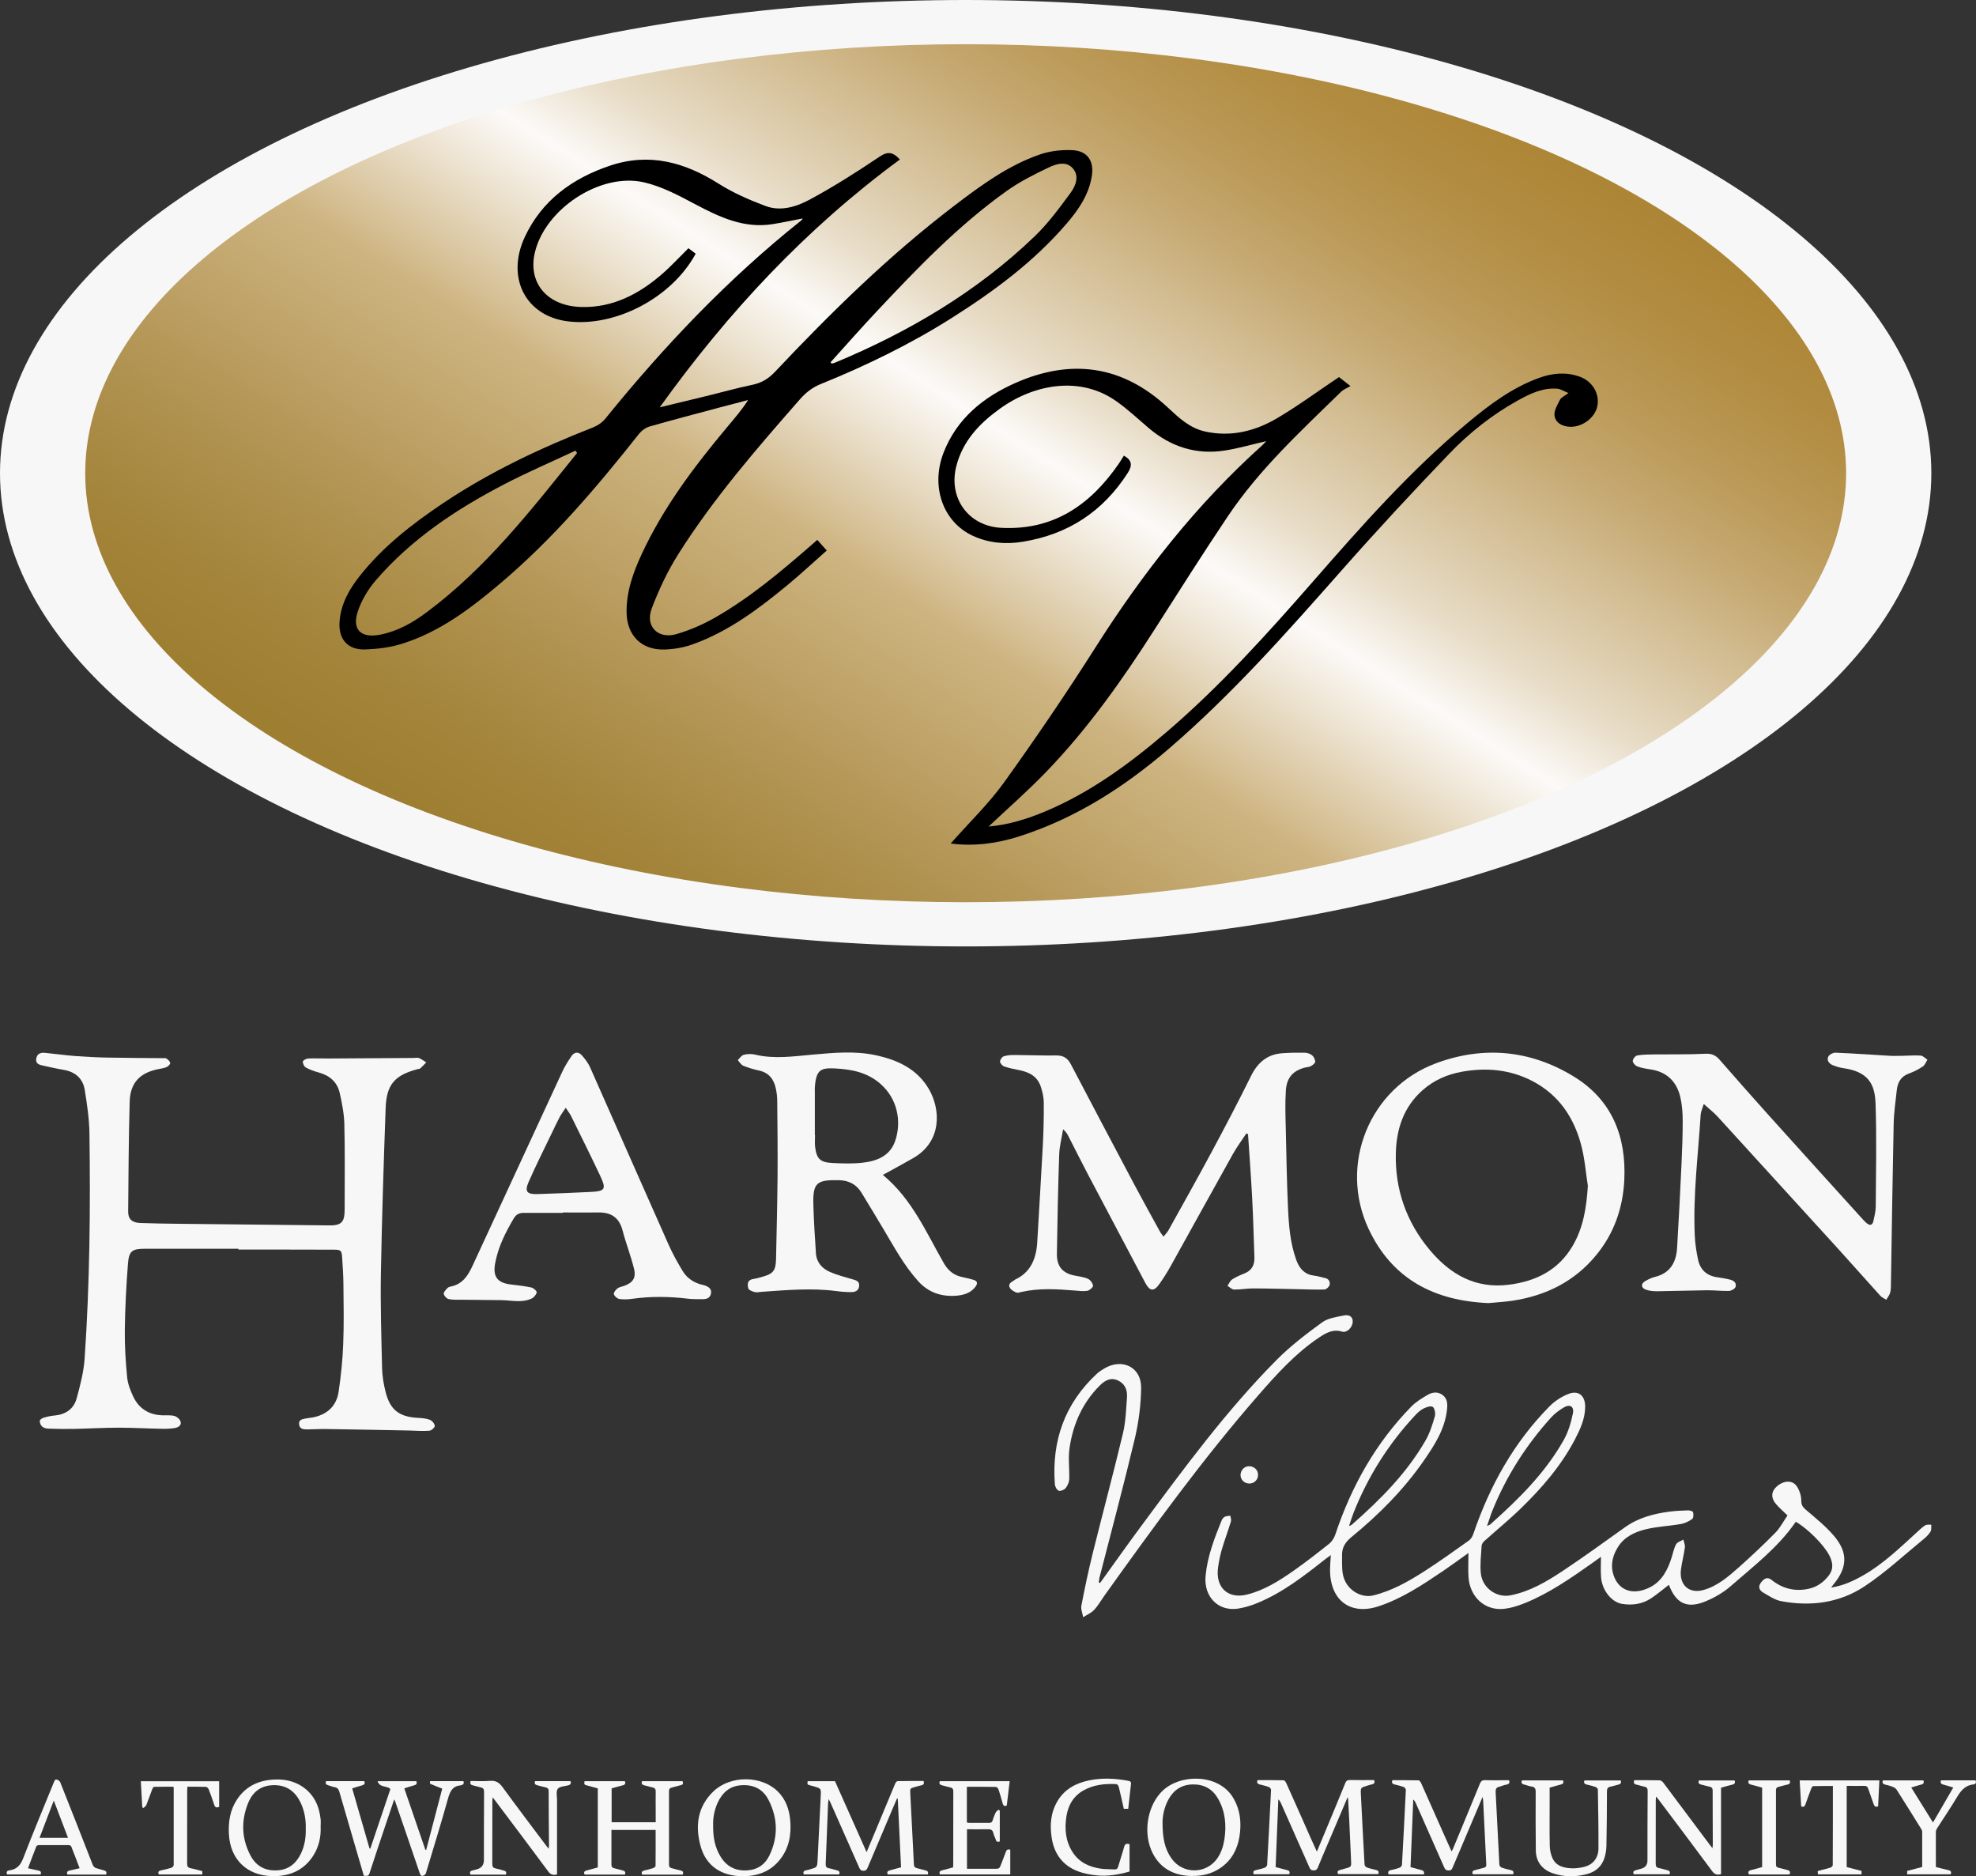
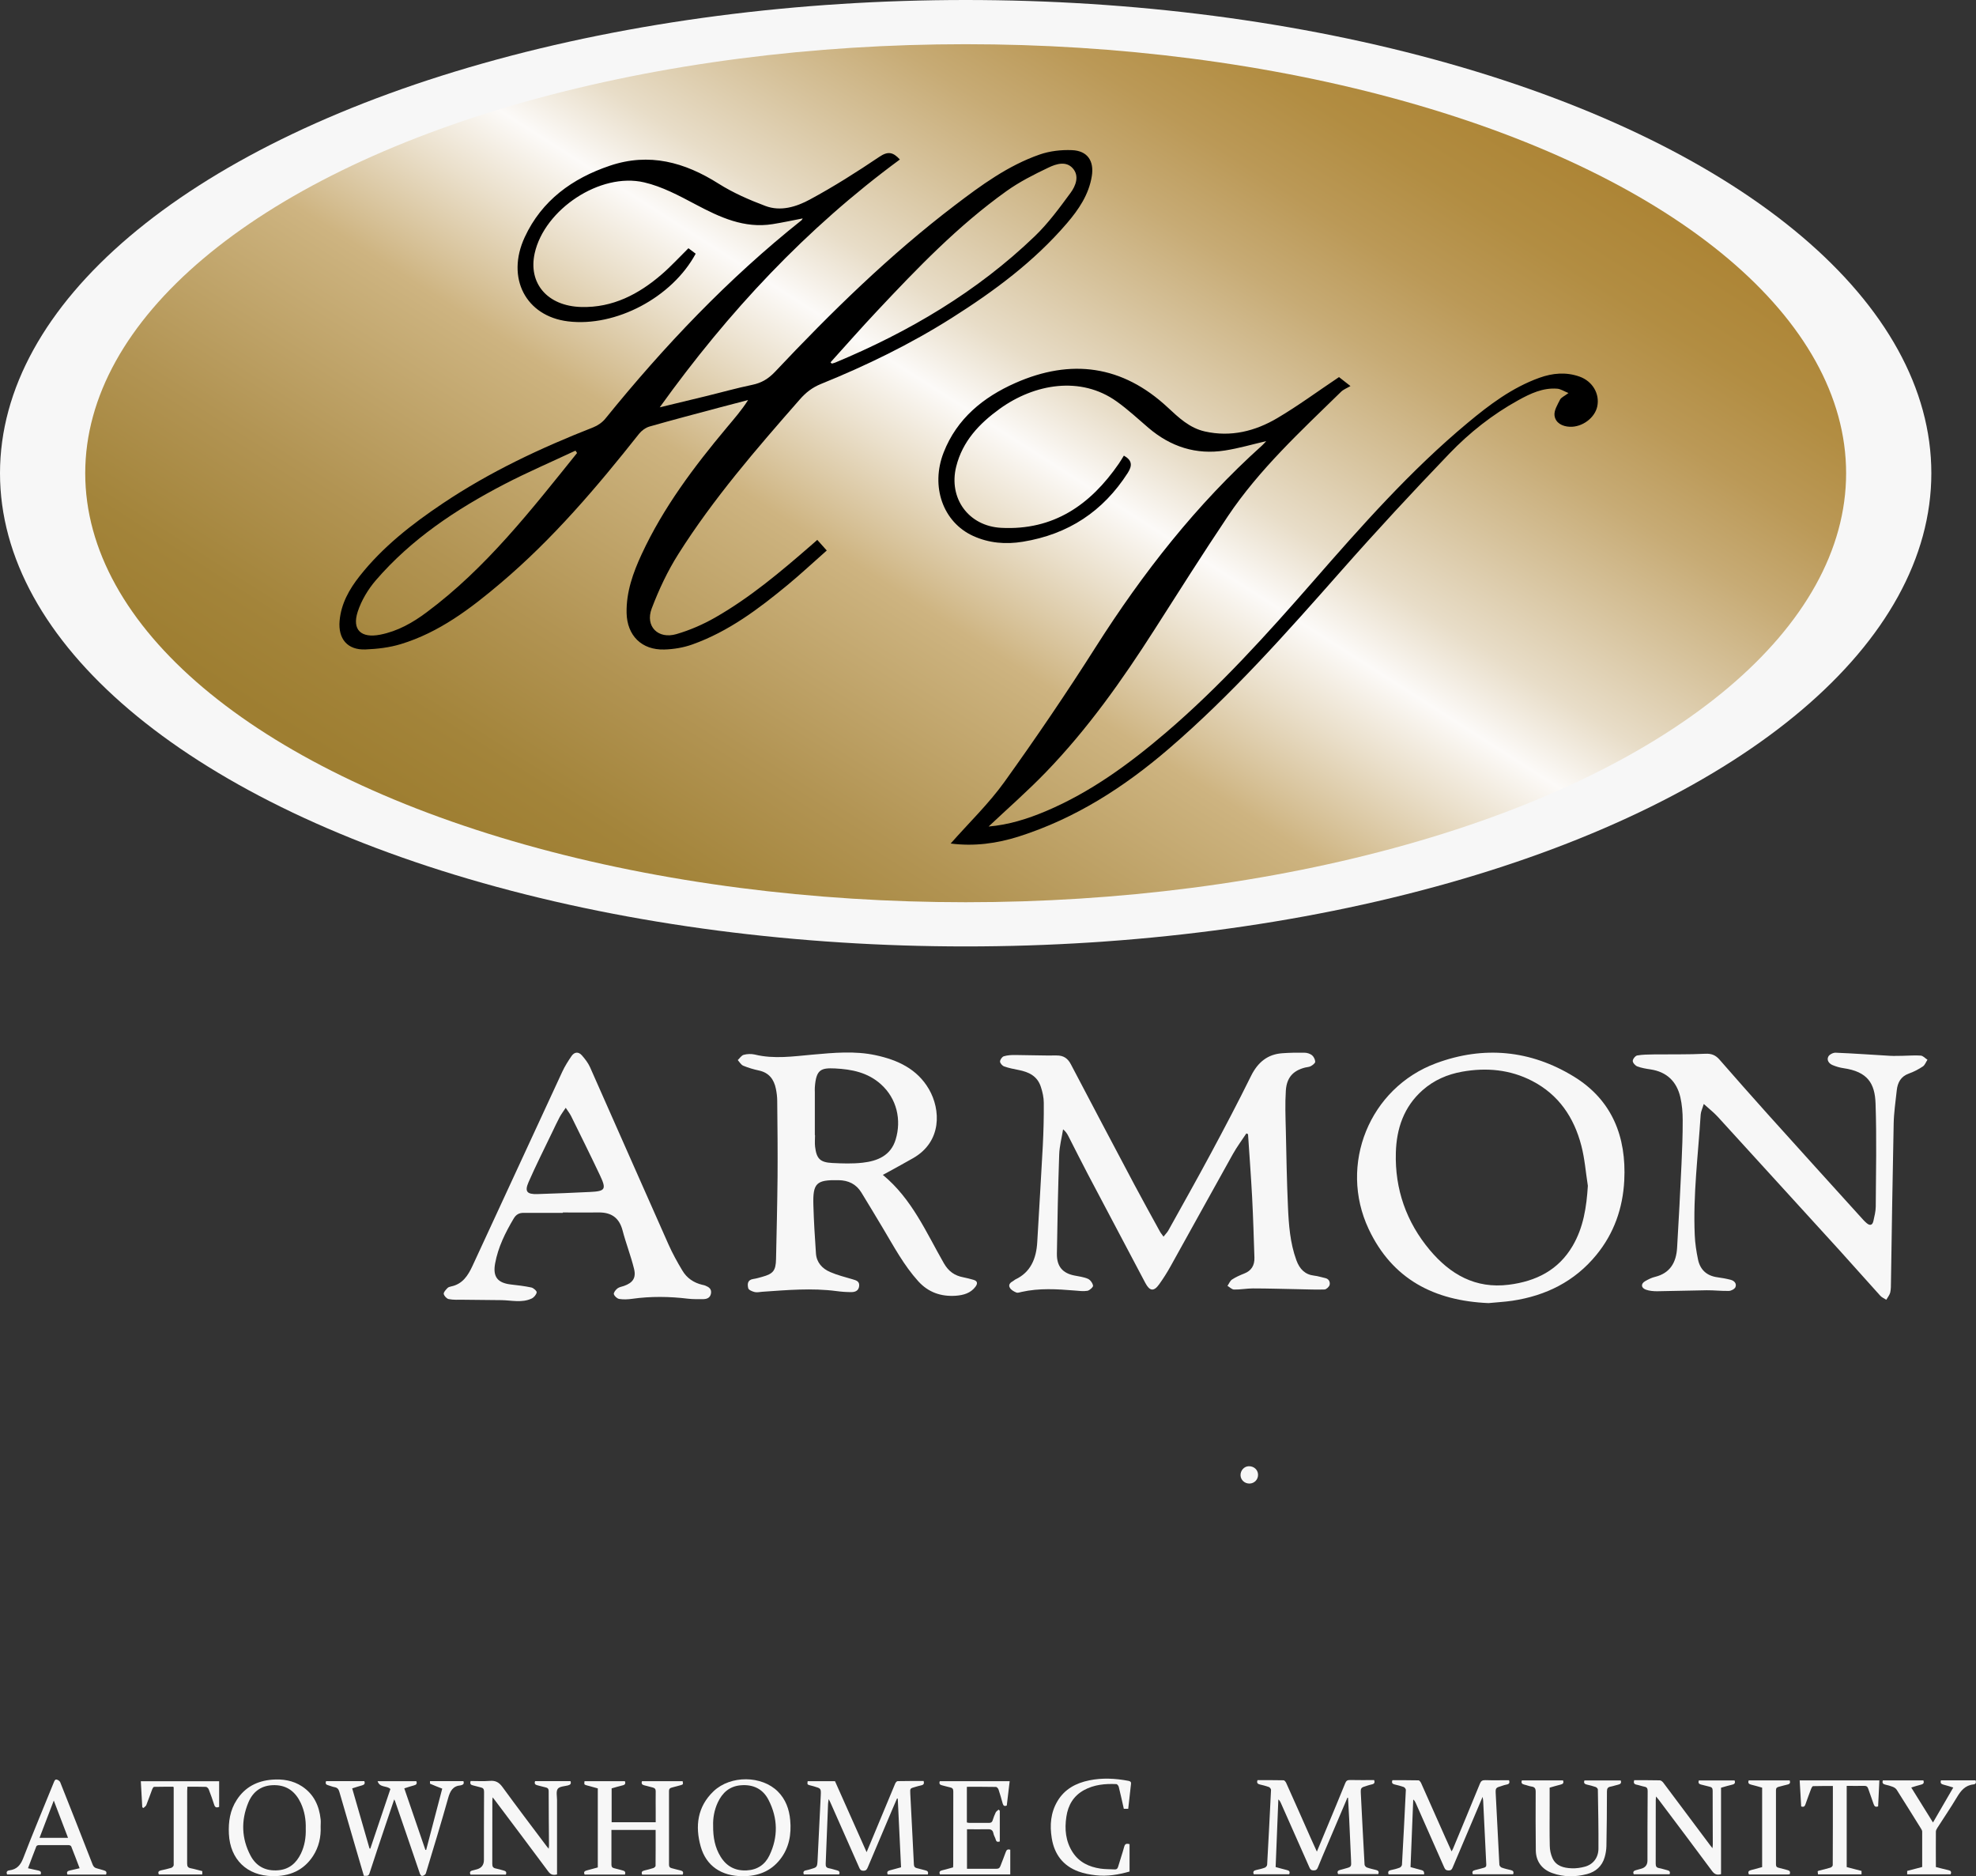
<svg xmlns="http://www.w3.org/2000/svg" id="logos" viewBox="0 0 300 284.79">
  <rect x="0" y="0" width="300" height="284.79" fill="#333333" stroke="none" />
  <defs>
    <style>.cls-1{fill:url(#linear-gradient);}.cls-1,.cls-2,.cls-3,.cls-4{stroke-width:0px;}.cls-2{fill:#f7f7f7;}.cls-3{fill:#000;}.cls-4{fill:#f7f7f7;}</style>
    <linearGradient id="linear-gradient" x1="99.04" y1="146.26" x2="203.11" y2="-16.58" gradientUnits="userSpaceOnUse">
      <stop offset="0" stop-color="#9e7e31" />
      <stop offset=".07" stop-color="#a3843a" />
      <stop offset=".18" stop-color="#b29453" />
      <stop offset=".33" stop-color="#cab07b" />
      <stop offset=".35" stop-color="#ceb481" />
      <stop offset=".44" stop-color="#eadfca" />
      <stop offset=".5" stop-color="#fcfaf8" />
      <stop offset=".56" stop-color="#e8ddc8" />
      <stop offset=".64" stop-color="#d6c29b" />
      <stop offset=".71" stop-color="#c7ab75" />
      <stop offset=".78" stop-color="#bb9957" />
      <stop offset=".85" stop-color="#b28d42" />
      <stop offset=".92" stop-color="#ad8536" />
      <stop offset=".99" stop-color="#ac8332" />
    </linearGradient>
  </defs>
  <path class="cls-4" d="M258.67,167.57c-.21.7-.44,1.16-.47,1.62-.38,6.09-1.17,12.17-.9,18.29.05,1.23.24,2.46.49,3.67.32,1.58,1.32,2.51,2.96,2.73.67.09,1.34.21,2,.38.54.14.95.56.73,1.11-.12.29-.64.57-.99.58-1.12.03-2.25-.11-3.37-.1-2.51.03-5.02.12-7.53.15-.58,0-1.19-.05-1.73-.25-.74-.28-.76-.91-.06-1.3.46-.26.95-.51,1.46-.63,2.33-.57,3.23-2.23,3.36-4.41.26-4.24.47-8.48.67-12.73.1-2.21.19-4.43.18-6.64,0-1.17-.1-2.37-.36-3.51-.56-2.38-2.06-3.84-4.55-4.21-.67-.1-1.35-.21-1.98-.45-.31-.12-.69-.54-.69-.83,0-.29.39-.78.67-.83.83-.15,1.7-.14,2.55-.16,2.6-.03,5.2.03,7.79-.1.95-.05,1.57.22,2.15.88,2.43,2.78,4.87,5.55,7.34,8.3,4.82,5.36,9.66,10.7,14.5,16.04.16.17.33.34.51.49.5.43.88.32,1.02-.31.16-.72.35-1.45.36-2.18.03-5.22.15-10.45-.03-15.67-.1-3.06-1.21-4.83-4.86-5.36-.57-.08-1.15-.25-1.69-.48-.53-.23-.9-.75-.62-1.28.16-.32.74-.61,1.11-.59,2.75.11,5.49.31,8.23.47.65.04,1.3,0,1.94,0,.92-.01,1.84-.1,2.75-.03.36.03.68.41,1.02.63-.23.34-.38.8-.69,1.01-.66.44-1.38.82-2.12,1.08-1.23.44-1.72,1.36-1.85,2.55-.18,1.7-.44,3.4-.47,5.11-.17,8-.28,16-.41,24,0,.53,0,1.08-.11,1.58-.1.39-.39.73-.6,1.1-.31-.2-.68-.35-.92-.62-2.06-2.27-4.09-4.58-6.16-6.86-6.16-6.77-12.33-13.54-18.51-20.3-.59-.64-1.28-1.18-2.11-1.93Z" />
  <ellipse class="cls-2" cx="146.61" cy="71.83" rx="146.61" ry="71.83" />
  <ellipse class="cls-1" cx="146.61" cy="71.83" rx="133.67" ry="65.12" />
  <path class="cls-3" d="M121.89,33.15c-1.59.31-3.08.63-4.58.87-4.32.69-8-1.03-11.68-2.98-2.51-1.33-5.11-2.73-7.84-3.36-6.67-1.55-15.12,4.1-16.61,10.75-1.02,4.56,1.92,8.03,7.06,8.17,4.78.13,8.74-1.94,12.24-4.97,1.41-1.22,2.67-2.6,4.04-3.95.4.3.75.57,1.1.83-3.59,6.65-12.14,11.16-19.39,10.27-6.38-.78-9.45-6.57-6.56-12.79,2.58-5.56,7.22-8.92,12.93-10.84,5.96-2.01,11.34-.54,16.5,2.73,2.2,1.39,4.65,2.46,7.1,3.38,2.32.88,4.71.13,6.73-.96,3.64-1.96,7.15-4.19,10.58-6.5,1.28-.86,2.06-.74,3.11.41-14.19,10.44-26.03,23.09-36.46,37.62,2.53-.61,4.72-1.13,6.91-1.67,2.39-.58,4.75-1.25,7.16-1.75,1.41-.29,2.46-.94,3.45-1.99,8.52-9.04,17.39-17.73,27.3-25.27,3.99-3.04,8.06-6.02,12.85-7.69,1.54-.54,3.3-.74,4.94-.67,2.33.1,3.36,1.64,2.99,3.94-.45,2.81-1.99,5.07-3.78,7.16-4.98,5.81-11.06,10.31-17.48,14.37-6.29,3.98-12.97,7.23-19.86,10.02-1.33.54-2.32,1.32-3.23,2.37-6.56,7.48-13.08,15-18.41,23.43-1.64,2.59-2.97,5.42-4.06,8.29-1.02,2.7.97,4.7,3.76,3.88,2.03-.59,4.03-1.46,5.87-2.51,5.29-3.02,9.94-6.94,14.52-10.92.31-.27.62-.54.99-.87.44.49.86.96,1.44,1.61-2,1.76-3.89,3.53-5.87,5.17-4.44,3.67-9.03,7.13-14.53,9.09-1.34.48-2.83.73-4.26.77-3.43.1-5.66-2.11-5.73-5.56-.06-3.17.98-6.09,2.29-8.91,3.29-7.09,7.94-13.27,12.93-19.23,1.1-1.32,2.24-2.61,3.23-4.17-1.48.39-2.95.77-4.43,1.16-3.51.94-7.04,1.86-10.53,2.86-.6.17-1.21.62-1.6,1.11-6.41,8.1-13.08,15.95-21,22.65-4.57,3.87-9.34,7.5-15.17,9.27-1.71.52-3.56.74-5.36.81-2.73.11-4.18-1.6-3.93-4.36.23-2.59,1.46-4.77,3.03-6.76,3.52-4.46,7.94-7.9,12.62-11.04,7.14-4.79,14.88-8.43,22.87-11.56.68-.27,1.37-.75,1.83-1.32,8.93-11.02,18.65-21.26,29.78-30.11.06-.05.09-.14.21-.33ZM126.09,55l.2.19c.17-.05.35-.08.51-.15,11.2-4.67,21.52-10.74,30.3-19.18,2.05-1.97,3.76-4.31,5.45-6.61.76-1.04,1.35-2.52.34-3.68-1.02-1.18-2.54-.69-3.69-.14-2.21,1.05-4.43,2.17-6.41,3.59-7.32,5.23-13.52,11.68-19.64,18.2-2.4,2.55-4.71,5.18-7.06,7.78ZM87.61,68.76c-.08-.12-.16-.24-.24-.36-3.61,1.7-7.28,3.27-10.82,5.11-7.28,3.79-14.07,8.29-19.48,14.56-1.19,1.38-2.2,3.07-2.76,4.78-.9,2.76.52,4.05,3.4,3.49,2.67-.52,4.95-1.82,7.08-3.41,9.03-6.72,15.86-15.52,22.83-24.18Z" />
  <path class="cls-3" d="M144.34,128.03c2.79-3.16,5.76-6.02,8.13-9.31,4.81-6.7,9.46-13.54,13.88-20.5,7.16-11.26,15.3-21.66,25.26-30.6.24-.22.45-.47.63-.66-2.08.48-4.15,1.09-6.27,1.42-4.38.69-8.25-.57-11.61-3.44-1.59-1.36-3.12-2.79-4.82-4-5.46-3.91-12.48-2.7-17.77,1.12-3.08,2.23-5.63,4.89-6.6,8.77-1.19,4.79,1.86,9.02,6.82,9.29,7.96.42,13.56-3.49,17.87-9.74.27-.39.5-.8.77-1.22,1.23.69,1.32,1.48.59,2.62-3.76,5.86-9.04,9.33-15.93,10.45-2.62.43-5.14.21-7.53-.87-4.59-2.08-6.52-7.51-4.49-12.69,2.01-5.13,6.01-8.38,10.87-10.53,8.45-3.74,16.26-2.71,23.15,3.71,1.66,1.54,3.31,3.12,5.63,3.64,3.95.89,7.65-.04,11.01-2.03,3.17-1.87,6.14-4.07,9.36-6.22.28.22.79.61,1.74,1.36-.56.33-1.08.52-1.44.88-6.1,5.96-12.4,11.76-17.18,18.89-3.8,5.67-7.45,11.43-11.12,17.18-4.9,7.67-10.15,15.09-16.49,21.65-2.77,2.87-5.79,5.51-8.71,8.26,3-.25,5.89-1.15,8.69-2.33,6.81-2.88,12.69-7.19,18.26-11.95,8.13-6.95,15.27-14.87,22.29-22.9,7.39-8.46,14.83-16.88,23.49-24.09,3.31-2.76,6.75-5.35,10.88-6.84,2.03-.73,4.06-.91,6.12-.18,1.96.7,3.08,2.61,2.68,4.52-.37,1.75-2.29,3.17-4.17,3.09-1.16-.05-2.17-.59-2.32-1.7-.1-.76.45-1.64.83-2.4.17-.35.66-.54,1.29-1.02-.7-.28-1.19-.62-1.71-.66-2.18-.17-4.08.74-5.91,1.75-3.92,2.16-7.42,4.93-10.49,8.13-5.57,5.8-11.05,11.71-16.37,17.74-8.33,9.44-16.67,18.85-26.24,27.07-6.75,5.8-14.14,10.54-22.69,13.27-3.38,1.08-6.83,1.54-10.39,1.08Z" />
-   <path class="cls-4" d="M36.19,189.55c-4.7,0-9.41,0-14.11,0-2,0-2.49.29-2.65,2.24-.26,3.35-.44,6.72-.48,10.08-.03,2.38.12,4.77.35,7.15.09,1,.48,2.01.91,2.93.86,1.84,2.37,2.81,4.42,2.88.62.02,1.27-.05,1.85.1.37.1.82.48.93.83.19.61-.35.91-.86,1-.64.11-1.3.13-1.94.12-2.19-.04-4.38-.17-6.56-.17-2.3,0-4.61.14-6.91.19-1.3.02-2.6,0-3.89-.05-.3-.01-.67-.14-.88-.34-.2-.19-.34-.55-.33-.84,0-.16.33-.39.55-.46.53-.16,1.09-.3,1.64-.34,1.72-.15,2.97-.98,3.41-2.62.54-1.98,1.07-4,1.21-6.04.78-11.38.89-22.77.73-34.17-.03-2.2-.36-4.4-.71-6.58-.28-1.75-1.43-2.77-3.22-3.07-1.08-.18-2.14-.43-3.2-.66-.55-.12-1.06-.31-.95-1.03.12-.74.64-.95,1.3-.89,1.56.15,3.11.37,4.67.49,1.59.12,3.18.2,4.78.23,2.81.06,5.62.06,8.42.09.21,0,.46-.05.61.06.24.16.51.41.56.66.03.17-.26.49-.48.6-.34.17-.73.23-1.1.3-2.93.51-4.49,2.05-4.57,4.97-.16,5.58-.18,11.16-.23,16.74,0,1.1.61,1.65,1.84,1.69,1.95.07,3.9.1,5.86.12,7.48.09,14.97.16,22.45.24.27,0,.53,0,.8,0,1.34-.05,1.84-.55,1.9-1.91.02-.44.02-.89.02-1.33,0-4.05.05-8.09-.05-12.14-.04-1.57-.35-3.16-.7-4.7-.37-1.66-1.51-2.67-3.17-3.12-.68-.19-1.36-.42-1.97-.76-.26-.14-.48-.6-.46-.9,0-.17.51-.45.8-.47,1.03-.05,2.07.01,3.1,0,4.31-.02,8.63-.05,12.94-.08.27,0,.57-.08.79.01.39.16.74.44,1.11.66-.3.31-.6.63-.92.92-.1.09-.28.07-.42.11-3.46.93-4.7,2.32-4.83,5.92-.3,8.35-.57,16.7-.72,25.05-.08,4.81.07,9.63.18,14.44.03,1.2.24,2.41.53,3.57.69,2.75,2.06,3.79,4.9,3.95.61.03,1.26.08,1.82.29.34.13.72.58.75.92.02.23-.5.72-.81.74-.99.08-2,0-3-.03-4.28-.08-8.57-.17-12.85-.23-.89-.01-1.77.06-2.66.06-.57,0-1.2-.01-1.28-.78-.08-.77.58-.77,1.08-.89.31-.07.65-.08.96-.14,2.22-.42,3.64-1.72,3.97-3.95.35-2.39.6-4.8.69-7.21.12-3.04.06-6.08.03-9.12-.01-1.33-.11-2.65-.19-3.98-.07-1.1-.19-1.21-1.28-1.21-3.17-.01-6.33-.01-9.5-.02-1.66,0-3.31,0-4.97,0,0-.04,0-.08,0-.12Z" />
  <path class="cls-4" d="M189.22,172.05c-.69,1.04-1.44,2.05-2.05,3.14-3.16,5.65-6.28,11.33-9.43,16.98-.53.96-1.12,1.89-1.75,2.77-.81,1.14-1.44,1.05-2.1-.19-2.91-5.5-5.82-10.99-8.72-16.5-1.01-1.92-1.98-3.87-2.97-5.8-.18-.35-.39-.69-.8-1.03-.2,1.28-.55,2.55-.59,3.83-.17,5.01-.28,10.03-.35,15.05-.03,1.94.88,2.96,2.65,3.31.7.14,1.42.22,2.06.5.35.15.71.64.78,1.04.04.2-.52.72-.85.78-.63.11-1.29.01-1.94-.04-2.69-.22-5.39-.39-8.06.21-.27.06-.58.18-.8.09-.37-.15-.79-.38-.98-.72-.28-.47.08-.8.49-1.02.12-.06.22-.18.34-.24,2.31-1.08,3.19-3.14,3.33-5.7.28-4.86.58-9.71.84-14.57.11-2.18.17-4.37.15-6.55,0-.8-.19-1.64-.44-2.4-.54-1.69-1.86-2.27-3.35-2.57-.75-.15-1.51-.29-2.23-.55-.27-.09-.62-.49-.62-.74,0-.28.32-.73.58-.8.57-.17,1.18-.2,1.78-.19,2.07.01,4.15.1,6.22.07,1.02-.01,1.69.4,2.18,1.35,3.2,6.1,6.41,12.19,9.64,18.27,1.26,2.38,2.57,4.72,3.86,7.08.13.25.32.46.56.8.27-.35.53-.6.71-.9,2.17-3.91,4.37-7.81,6.49-11.76,2.08-3.87,4.13-7.77,6.08-11.72,1.05-2.13,2.56-3.31,4.76-3.46,1.11-.08,2.24-.1,3.35-.08.39,0,.84.14,1.15.38.26.21.48.65.49.99,0,.22-.38.51-.65.66-.26.15-.58.15-.87.22-1.8.45-2.81,1.49-2.94,3.5-.13,2.02-.05,4.06,0,6.09.08,3.84.15,7.68.32,11.51.12,2.76.32,5.53,1.28,8.15.5,1.36,1.32,2.18,2.7,2.34.57.06,1.12.25,1.68.37.53.11.77.56.67,1.03-.07.29-.49.68-.77.7-1.31.05-2.62-.02-3.93-.04-2.32-.04-4.64-.12-6.95-.12-.95,0-1.9.19-2.85.17-.34,0-.67-.36-1.01-.56.23-.33.39-.76.69-.96.58-.38,1.22-.66,1.85-.91,1.07-.41,1.59-1.22,1.55-2.42-.1-3.07-.19-6.13-.35-9.2-.17-3.18-.41-6.35-.62-9.53-.08-.04-.16-.08-.24-.12Z" />
  <path class="cls-4" d="M134.05,178.35c4.41,3.64,6.56,8.71,9.25,13.4.7,1.22,1.62,1.88,2.94,2.13.52.1,1.03.24,1.54.38.64.18.68.56.32,1.05-.74.99-1.83,1.28-2.96,1.37-2.24.16-4.18-.49-5.73-2.2-2.18-2.41-3.69-5.25-5.34-8.01-1.09-1.82-2.18-3.64-3.29-5.45-.79-1.29-1.97-1.86-3.49-1.88-3.35-.06-3.9.43-3.8,3.79.07,2.45.22,4.89.39,7.34.1,1.37.96,2.3,2.15,2.81,1.1.48,2.28.77,3.43,1.11.54.16,1.05.3.98,1.01-.07.72-.6.93-1.19.93-.74,0-1.48-.05-2.21-.15-3.78-.5-7.55-.16-11.33.1-.38.03-.79.13-1.14.04-.36-.09-.91-.31-.97-.58-.14-.58-.15-1.27.76-1.4.46-.07.92-.2,1.37-.33,1.66-.46,2.05-.93,2.09-2.69.09-4.16.19-8.32.23-12.48.03-3.84-.01-7.68-.05-11.52,0-.62-.08-1.24-.2-1.84-.29-1.44-1.04-2.46-2.59-2.79-.8-.17-1.61-.41-2.36-.72-.34-.14-.57-.56-.84-.86.3-.28.56-.71.91-.8.52-.14,1.14-.16,1.67-.04,2.94.72,5.88.27,8.81.01,3.18-.28,6.37-.59,9.54.09,3.34.72,6.31,2.08,8.1,5.17,1.77,3.06,2.02,7.94-2.43,10.47-1.23.7-2.47,1.38-3.71,2.06-.25.14-.5.27-.86.46ZM123.7,172.3s.03,0,.04,0c0,.59-.06,1.19.01,1.77.22,1.81.76,2.37,2.6,2.46,1.53.08,3.08.13,4.6-.04,2.26-.25,4.29-1.07,5.03-3.52.9-2.95.2-6.21-2.25-8.4-1.99-1.78-4.39-2.26-6.95-2.39-2.14-.1-2.88.15-3.07,2.87-.02.23,0,.47,0,.71,0,2.18,0,4.36,0,6.54Z" />
  <path class="cls-4" d="M225.99,197.8c-8.24-.35-14.61-3.62-18.2-11.25-4.59-9.77.12-21.41,10.24-25.16,7.23-2.68,14.34-2,20.91,2.02,5.81,3.56,8,9.13,7.66,15.78-.22,4.2-1.55,8.02-4.24,11.3-3.3,4.03-7.65,6.18-12.74,6.95-1.22.18-2.47.24-3.64.36ZM241.07,179.99c-.32-2.03-.47-4.11-.99-6.09-1.11-4.28-3.44-7.75-7.48-9.83-3.35-1.73-6.93-2.05-10.6-1.4-2.25.4-4.29,1.28-6.02,2.81-2.85,2.52-3.96,5.83-4.06,9.48-.16,5.55,1.59,10.53,5.15,14.78,3.1,3.69,6.92,5.91,12,5.27,4.13-.52,7.52-2.21,9.68-5.88,1.65-2.8,2.12-5.91,2.32-9.13Z" />
  <path class="cls-4" d="M85.43,184.1c-1.98,0-3.96,0-5.94,0-.67,0-1.13.24-1.5.86-1.27,2.14-2.37,4.35-2.82,6.82-.37,2.01.36,2.95,2.37,3.19,1.05.12,2.1.24,3.13.46.33.07.84.54.81.74-.06.35-.42.78-.77.94-1.47.68-3.02.27-4.55.24-1.95-.03-3.89-.04-5.84-.06-.73,0-1.48.04-2.2-.1-.3-.06-.7-.49-.75-.79-.04-.26.32-.62.56-.88.13-.14.36-.21.56-.25,1.74-.36,2.56-1.65,3.24-3.11,4.54-9.84,9.09-19.68,13.65-29.51.38-.82.88-1.6,1.39-2.35.43-.63,1.05-.7,1.57-.11.48.55.95,1.15,1.24,1.8,3.98,8.96,7.92,17.94,11.91,26.9.61,1.37,1.34,2.69,2.11,3.97.67,1.13,1.71,1.85,3.02,2.16.14.03.29.06.43.11.55.22,1.03.51.89,1.23-.13.65-.62.83-1.19.84-.77,0-1.54.02-2.3-.07-2.83-.34-5.65-.38-8.49.02-.64.09-1.31.12-1.94.02-.32-.05-.73-.42-.82-.73-.07-.22.27-.65.53-.86.26-.21.65-.27.98-.38,1.35-.47,1.9-1.21,1.55-2.61-.48-1.96-1.23-3.86-1.74-5.82-.51-1.94-1.72-2.76-3.66-2.73-1.8.03-3.61,0-5.41,0v.06ZM85.89,168.15c-.37.56-.68.97-.92,1.41-.4.75-.76,1.53-1.13,2.3-1.21,2.52-2.47,5.01-3.59,7.57-.63,1.44-.25,1.87,1.35,1.82,2.65-.08,5.31-.19,7.96-.32,2.36-.11,2.54-.39,1.51-2.57-1.42-3-2.9-5.98-4.37-8.96-.19-.38-.47-.73-.81-1.25Z" />
  <path class="cls-4" d="M122.61,270.37h4.16c1.57,3.53,3.16,7.08,4.8,10.77.4-.96.75-1.79,1.1-2.63,1.08-2.59,2.15-5.19,3.24-7.78.06-.15.24-.37.37-.37,1.32-.03,2.64-.02,3.94-.02.13.4,0,.59-.36.66-.32.06-.63.17-.94.25-.75.21-.76.21-.72,1,.18,3.59.38,7.18.55,10.77.02.34.16.48.46.55.44.1.87.24,1.31.34.33.08.46.25.34.62h-6.09c-.16-.38,0-.54.34-.63.56-.14,1.11-.3,1.69-.46-.17-3.5-.33-6.96-.5-10.42-.04-.01-.07-.02-.11-.03-.24.56-.49,1.11-.72,1.67-1.24,2.92-2.47,5.84-3.71,8.76-.13.3-.24.55-.68.54-.44,0-.54-.26-.67-.56-1.43-3.25-2.87-6.49-4.31-9.74-.06-.15-.14-.29-.29-.57-.04.32-.08.52-.09.71-.12,3.03-.23,6.06-.36,9.1-.02.42.1.62.52.69.39.07.77.21,1.15.3.33.08.53.21.38.63h-5.37c-.15-.37-.02-.56.34-.62.21-.04.42-.1.63-.16,1.04-.3,1.06-.3,1.12-1.41.17-3.26.33-6.53.48-9.79.05-1.07.03-1.07-1.01-1.38-.22-.07-.46-.11-.68-.18-.36-.11-.36-.12-.3-.61Z" />
  <path class="cls-4" d="M49.5,270.36h5.81c.14.35.03.54-.33.64-.49.13-.96.29-1.51.46.88,3.06,1.75,6.09,2.63,9.12.04,0,.08.02.12.03,1.02-3.03,2.04-6.06,3.05-9.05-.54-.56-1.62-.16-1.94-1.19h5.88c.14.37.01.55-.37.64-.48.12-.96.29-1.46.45,1.08,3.14,2.14,6.24,3.2,9.33.04,0,.08.01.12.02.81-3.1,1.63-6.19,2.44-9.31-.62-.24-1.23-.48-1.83-.74-.05-.02-.02-.23-.03-.4h5.08c.11.31.04.53-.32.61-.04,0-.07.02-.1.03-1.19.1-1.6.86-1.9,1.93-1.07,3.83-2.24,7.63-3.39,11.44-.05.15-.26.3-.42.35-.27.09-.39-.07-.49-.34-1.24-3.66-2.5-7.32-3.76-10.98-.02-.06-.06-.12-.13-.27-.43,1.27-.84,2.46-1.24,3.66-.85,2.53-1.7,5.05-2.52,7.58-.16.49-.49.35-.85.36-.45-1.55-.9-3.08-1.35-4.61-.79-2.71-1.59-5.42-2.37-8.14-.12-.41-.31-.64-.75-.71-.32-.05-.62-.2-.93-.28-.36-.09-.48-.27-.33-.64Z" />
  <path class="cls-4" d="M90.76,271.46c-.57-.16-1.12-.31-1.68-.46-.4-.12-.4-.12-.34-.63h6.13c.14.36.03.55-.34.63-.56.13-1.11.3-1.67.46v5.14h6.69c0-.53,0-1.05,0-1.57,0-1.05-.02-2.1,0-3.14,0-.34-.14-.48-.44-.56-.44-.11-.87-.23-1.31-.34-.33-.08-.46-.26-.33-.62,2.05,0,4.11,0,6.17,0,.09.49.09.49-.35.62-.43.12-.87.24-1.31.35-.28.07-.41.2-.41.52.01,3.72.01,7.44,0,11.17,0,.31.1.47.39.54.46.11.9.25,1.36.35.36.08.48.26.33.63h-6.16c-.17-.4.01-.55.35-.63.46-.11.91-.22,1.36-.37.14-.05.33-.22.33-.33.02-1.8.01-3.61.01-5.45h-6.71v2.11c0,1.05.01,2.1,0,3.14,0,.33.1.49.42.56.42.09.84.23,1.26.33.33.08.52.23.37.63h-6.12c-.18-.37-.03-.54.34-.63.56-.14,1.11-.3,1.66-.45v-11.99Z" />
  <path class="cls-4" d="M76.8,284.55h-5.37c-.17-.36-.05-.55.31-.63.23-.05.45-.11.68-.18q1.05-.3,1.05-1.42c0-3.45,0-6.9.02-10.35,0-.41-.13-.58-.51-.66-.39-.08-.76-.22-1.15-.3-.35-.07-.52-.23-.38-.67.96,0,1.95.06,2.94-.02.87-.07,1.39.24,1.9.94,2.2,3.02,4.46,6,6.71,8.99.07.1.15.19.3.37.02-.22.05-.35.05-.48-.02-2.75-.05-5.49-.05-8.24,0-.4-.16-.53-.5-.6-.41-.08-.8-.22-1.21-.31-.36-.08-.49-.26-.35-.63h5.37c.14.38,0,.55-.38.65-.54.13-1.29.16-1.55.52-.28.39-.11,1.11-.11,1.68,0,3.56,0,7.12,0,10.68v.63c-.6.15-.98.04-1.34-.46-2.69-3.63-5.41-7.23-8.12-10.84-.08-.11-.17-.21-.32-.4-.02.26-.04.41-.04.56,0,3.18,0,6.36-.01,9.54,0,.42.12.62.54.7.39.07.77.2,1.15.3.31.08.55.19.37.64Z" />
  <path class="cls-4" d="M112.76,284.79c-3.22,0-5.55-1.55-6.38-4.51-.87-3.1-.5-6.05,1.96-8.39,2.6-2.46,7.32-2.39,9.76.05,1.19,1.19,1.72,2.69,1.87,4.33.2,2.17-.16,4.23-1.54,5.98-1.43,1.82-3.4,2.55-5.67,2.54ZM108.27,277.12c-.02,1.75.27,3.32,1.14,4.72.9,1.46,2.22,2.16,3.96,2.07,1.6-.08,2.77-.87,3.44-2.26,1.35-2.81,1.29-5.66-.12-8.42-.85-1.68-2.33-2.4-4.22-2.24-1.71.14-2.81,1.13-3.5,2.62-.53,1.15-.74,2.37-.7,3.51Z" />
  <path class="cls-4" d="M48.68,277.24c.07,1.6-.27,3.12-1.15,4.48-1.44,2.21-3.58,3.1-6.16,3.06-3.88-.06-6.43-2.54-6.62-6.41-.09-1.84.17-3.6,1.2-5.17,1.25-1.93,3.09-2.88,5.34-3.06,1.62-.13,3.19.11,4.57,1.02,1.79,1.18,2.6,2.94,2.82,5,.04.36,0,.72,0,1.08ZM46.42,277.58c.04-1.35-.18-2.66-.75-3.89-.78-1.66-2.02-2.69-3.95-2.72-1.95-.03-3.3.91-4.02,2.65-1.12,2.71-1.04,5.43.33,8.03.87,1.66,2.33,2.4,4.22,2.24,1.66-.14,2.74-1.09,3.44-2.54.57-1.19.77-2.47.73-3.79Z" />
  <path class="cls-4" d="M151.79,274.85v4.67c-.3.09-.51.09-.61-.28-.09-.33-.3-.63-.36-.96-.11-.56-.45-.64-.94-.62-1.01.03-2.02,0-3.07,0v6c.58,0,1.16,0,1.73,0,.92,0,1.85-.01,2.77,0,.31,0,.45-.11.56-.38.27-.73.58-1.44.83-2.17.12-.35.32-.45.68-.34v3.75h-10.68c-.15-.36-.03-.54.33-.62.56-.13,1.11-.3,1.67-.45,0-.19.02-.33.02-.47,0-3.68,0-7.37.01-11.05,0-.38-.12-.55-.48-.62-.41-.08-.8-.22-1.21-.31-.36-.08-.5-.25-.36-.63h10.61c-.15,1.26-.3,2.49-.44,3.69-.38.17-.53,0-.62-.3-.2-.71-.39-1.42-.63-2.12-.05-.16-.25-.4-.39-.4-1.46-.03-2.93-.02-4.42-.02v5.41c.1.02.23.07.36.07,1,0,1.99,0,2.99,0,.3,0,.47-.09.56-.38.13-.41.28-.82.47-1.21.09-.17.29-.29.44-.43.05.05.11.1.16.16Z" />
  <path class="cls-4" d="M16.09,284.54h-5.85c-.18-.4.03-.55.38-.62.47-.1.94-.21,1.47-.34-.44-1.15-.85-2.24-1.28-3.32-.04-.1-.26-.19-.39-.19-1.5-.01-3.01-.01-4.51,0-.13,0-.35.08-.39.18-.43,1.08-.83,2.18-1.27,3.33.57.13,1.07.25,1.58.35.32.07.48.22.33.6H1.08c-.17-.38-.02-.58.36-.63,1.11-.15,1.67-.77,2.08-1.83,1.49-3.88,3.11-7.71,4.67-11.57.1-.24.2-.46.48-.36.18.06.4.22.47.38,1.65,4.15,3.29,8.3,4.91,12.47.13.34.31.53.66.61.35.08.69.21,1.04.3.34.09.51.24.35.64ZM8.16,273.32c-.74,1.94-1.45,3.78-2.16,5.65h4.33c-.72-1.89-1.42-3.71-2.16-5.65Z" />
  <path class="cls-4" d="M33.27,270.38v3.89c-.44.17-.63.05-.75-.32-.25-.79-.53-1.57-.83-2.34-.06-.16-.27-.37-.42-.38-.92-.03-1.84-.02-2.82-.02-.01.23-.03.42-.03.61,0,3.68,0,7.37-.01,11.05,0,.46.14.64.57.72.58.11,1.15.29,1.73.43v.51h-6.59c-.18-.36-.05-.54.31-.62.53-.12,1.06-.23,1.58-.39.15-.05.36-.27.36-.41.01-3.92,0-7.84,0-11.76,0-.02-.01-.03-.05-.14-.95,0-1.94,0-2.93.02-.09,0-.22.21-.27.34-.31.81-.59,1.63-.91,2.43-.07.17-.28.29-.43.44-.06-.04-.12-.07-.18-.11-.07-1.3-.15-2.61-.22-3.95h11.91Z" />
  <path class="cls-4" d="M229.72,284.5h-6.11c-.17-.4,0-.56.35-.64.44-.1.88-.23,1.32-.35.26-.07.39-.18.37-.49-.16-3.21-.31-6.42-.47-9.63,0-.16-.04-.32-.09-.64-.47,1.11-.89,2.09-1.3,3.07-1.08,2.55-2.17,5.1-3.25,7.66-.12.28-.24.44-.58.44-.37,0-.55-.12-.69-.45-1.44-3.27-2.89-6.53-4.33-9.79-.08-.18-.17-.36-.38-.53-.14,3.41-.27,6.81-.41,10.26.61.16,1.16.31,1.72.47q.41.11.34.63h-5.39c-.14-.36-.04-.56.33-.64.46-.1.92-.21,1.36-.38.15-.06.33-.28.34-.44.21-3.79.41-7.58.59-11.37,0-.14-.18-.37-.33-.43-.44-.16-.9-.27-1.36-.38-.34-.08-.51-.24-.35-.65,1.31,0,2.64-.01,3.96.02.14,0,.32.25.4.42,1.24,2.76,2.46,5.53,3.69,8.3.29.66.6,1.32.93,2.06.1-.18.17-.28.22-.4,1.37-3.3,2.74-6.59,4.09-9.89.16-.39.36-.53.8-.52,1.2.04,2.4.01,3.61.01.16.41.01.59-.37.66-.23.04-.46.12-.68.19-1,.3-1.01.3-.96,1.31.18,3.56.36,7.11.55,10.66,0,.16.19.38.34.44.46.17.94.27,1.42.39.32.08.47.24.33.63Z" />
  <path class="cls-4" d="M204.55,272.92c-1.02,2.4-2.04,4.8-3.06,7.19-.48,1.12-.96,2.23-1.41,3.36-.13.31-.29.44-.64.44-.36,0-.51-.15-.64-.45-1.44-3.27-2.89-6.53-4.34-9.79-.08-.18-.17-.36-.38-.53-.14,3.41-.27,6.81-.41,10.26.6.16,1.16.33,1.72.46.35.08.5.25.34.64h-5.38c-.17-.41,0-.57.38-.65.44-.1.89-.2,1.31-.36.15-.06.33-.28.34-.44.21-3.79.41-7.58.59-11.37,0-.14-.18-.37-.33-.43-.44-.16-.9-.27-1.36-.38-.34-.08-.52-.24-.36-.66,1.31,0,2.64-.01,3.96.02.14,0,.32.25.4.42,1.25,2.78,2.48,5.56,3.71,8.34.29.65.59,1.3.94,2.07.54-1.31,1.04-2.49,1.53-3.67.93-2.24,1.87-4.48,2.78-6.73.14-.35.33-.48.72-.47,1.22.03,2.44.01,3.66.01.16.41,0,.59-.37.66-.23.05-.46.12-.68.19-1,.3-1.01.3-.96,1.31.18,3.56.36,7.11.56,10.66,0,.16.19.38.34.44.46.17.94.27,1.42.39.32.08.47.25.32.62h-6.1c-.18-.37-.04-.55.34-.64.25-.05.49-.14.73-.2.97-.26.95-.26.9-1.29-.1-2.05-.18-4.1-.28-6.15-.05-1.1-.12-2.21-.18-3.31h-.13Z" />
  <path class="cls-4" d="M248.1,270.22c1.3,0,2.6-.01,3.89.02.19,0,.42.2.54.36,2.38,3.16,4.75,6.34,7.12,9.51.09.11.18.22.34.43.02-.24.05-.39.05-.54,0-2.73-.03-5.45-.02-8.18,0-.39-.13-.55-.49-.62-.43-.09-.84-.23-1.27-.32-.33-.08-.47-.25-.34-.62h5.43c.13.35.03.54-.34.63-.56.13-1.12.3-1.72.47v13.12c-.6.16-.98.04-1.35-.46-2.68-3.62-5.39-7.22-8.1-10.82-.11-.14-.22-.28-.42-.51-.02.26-.04.41-.04.55,0,3.22,0,6.43-.01,9.65,0,.4.11.6.51.67.41.07.8.22,1.21.31.33.08.54.21.39.63h-5.44c-.16-.34-.04-.53.32-.62.26-.06.52-.15.79-.22q.96-.26.97-1.23c0-3.52,0-7.05.03-10.57,0-.41-.12-.59-.51-.66-.41-.08-.8-.23-1.21-.31-.34-.08-.45-.26-.33-.66Z" />
-   <path class="cls-4" d="M181.04,284.76c-3.01,0-5.19-1.37-6.26-3.95-1.25-3-.46-6.95,1.77-9.03,2.76-2.57,8.43-2.51,10.61,1.01,1.15,1.87,1.36,3.91,1.01,6.03-.32,1.9-1.17,3.5-2.77,4.64-1.3.93-2.78,1.31-4.37,1.29ZM176.5,276.66c0,2.27.31,3.96,1.36,5.44,1.73,2.44,5.31,2.4,6.99-.07.58-.85.88-1.82,1.04-2.83.33-2.17.14-4.28-.98-6.21-.83-1.43-2.1-2.15-3.79-2.13-1.69.02-2.91.81-3.71,2.26-.69,1.25-.92,2.62-.91,3.54Z" />
  <path class="cls-4" d="M231.07,270.25h6.23c.15.39,0,.55-.38.64-.54.13-1.08.3-1.65.46,0,.89,0,1.76,0,2.63,0,2.07-.03,4.14.02,6.22.01.62.15,1.27.4,1.83.55,1.23,1.71,1.51,2.91,1.56.68.03,1.39-.07,2.04-.25,1.23-.34,2.03-1.36,2.04-2.72.02-3-.04-6-.09-8.99,0-.13-.19-.33-.34-.38-.43-.15-.87-.26-1.31-.36-.34-.08-.54-.22-.39-.63h5.51c.13.36,0,.55-.36.63-.39.08-.77.23-1.16.3-.44.08-.57.28-.57.73,0,2.76-.03,5.52-.08,8.29-.01.57-.11,1.16-.27,1.71-.39,1.35-1.35,2.2-2.68,2.55-1.76.46-3.53.47-5.26-.15-1.56-.55-2.48-1.75-2.51-3.41-.04-2.98-.03-5.96-.02-8.94,0-.49-.14-.72-.63-.79-.37-.05-.73-.21-1.1-.29-.34-.08-.51-.25-.37-.63Z" />
  <path class="cls-4" d="M171.49,279.89v4.19c-1.68.48-3.38.77-5.12.57-.89-.1-1.81-.27-2.65-.58-2.34-.87-3.65-2.62-4.04-5.05-.32-1.97-.17-3.88.87-5.63,1.09-1.83,2.81-2.74,4.83-3.15,1.97-.4,3.94-.3,5.91.07.3.06.46.14.42.48-.15,1.24-.28,2.49-.42,3.77h-.67c-.25-1.1-.49-2.23-.77-3.34-.04-.16-.23-.41-.37-.41-1.71-.08-3.39.08-4.92.92-1.59.88-2.4,2.28-2.66,4.02-.29,1.9-.12,3.74.95,5.4.99,1.53,2.49,2.23,4.24,2.49.7.1,1.42.08,2.12.12.3.02.45-.09.54-.39.3-1.03.65-2.03.93-3.06.14-.52.43-.47.8-.39Z" />
  <path class="cls-4" d="M293.48,276.62c1.05-1.8,2.05-3.52,3.07-5.29-.53-.16-1.01-.32-1.5-.44-.37-.09-.49-.27-.37-.65h5.25c.13.34.04.59-.32.62-1.26.13-1.92.96-2.52,1.97-.94,1.58-1.98,3.09-2.96,4.63-.1.16-.21.36-.22.54-.02,1.78,0,3.56,0,5.4.64.16,1.27.33,1.9.47.35.08.51.24.34.63h-6.6v-.51c.74-.19,1.5-.4,2.28-.6,0-1.81,0-3.59,0-5.37,0-.15-.09-.31-.17-.44-1.23-1.97-2.45-3.95-3.7-5.91-.12-.19-.36-.35-.58-.44-.37-.15-.76-.25-1.15-.34-.34-.08-.51-.25-.37-.64h6.15c.14.36.02.55-.35.64-.49.12-.97.28-1.49.44,1.1,1.77,2.17,3.49,3.29,5.29Z" />
  <path class="cls-4" d="M280.39,283.41c.72.19,1.47.38,2.23.58v.52h-6.61c-.02-.15-.03-.3-.05-.46.07-.04.11-.08.15-.09.6-.15,1.2-.29,1.79-.47.15-.04.35-.24.35-.37.02-3.98.02-7.96.02-12.02-1.02,0-2.01-.01-3.01.02-.1,0-.23.24-.29.4-.3.78-.58,1.56-.86,2.35-.1.29-.24.48-.65.33-.07-1.28-.15-2.6-.23-3.95h12.1c-.07,1.33-.13,2.65-.19,3.94-.4.15-.56,0-.68-.34-.26-.79-.57-1.57-.83-2.36-.1-.3-.26-.42-.59-.41-.87.02-1.75,0-2.67,0v12.31Z" />
  <path class="cls-4" d="M271.7,284.51c-.16,0-.3.02-.44.02-1.91,0-3.82,0-5.73,0-.21-.41-.04-.58.33-.67.56-.14,1.12-.3,1.67-.45v-12.06c-.57-.16-1.12-.33-1.68-.46-.36-.09-.5-.26-.36-.64h6.22c.14.36.03.55-.34.63-.44.1-.88.23-1.32.34-.27.07-.42.18-.42.51.01,3.76.01,7.52,0,11.28,0,.3.11.43.38.49.46.12.91.25,1.37.36.32.08.48.24.33.64Z" />
-   <path class="cls-4" d="M271.37,230.02c-.69-.67-1.26-1.16-1.75-1.74-.8-.94-.71-1.93.17-2.68,1.06-.91,2.37-.96,3.02.03.39.6.66,1.4.66,2.12,0,.68.21,1,.68,1.4,1.47,1.26,3,2.48,4.26,3.95,2.2,2.56,2.08,4.87-.09,7.45-.08.09-.14.19-.32.43,1.87-.29,3.41-1.02,4.9-1.87,3.03-1.73,5.53-4.16,8.1-6.5.42-.38.82-.79,1.29-1.08.24-.15.61-.08.92-.1-.03.34.05.76-.1,1.02-.25.43-.62.81-1,1.12-3,2.45-5.86,5.13-9.06,7.24-3.82,2.52-8.19,3.07-12.64,2.23-.96-.18-1.85-.8-2.73-1.31-.59-.34-.81-.91-.32-1.52.43-.53.89-.96,1.62-.38,1.68,1.34,3.59,1.79,5.67,1.32,1.28-.29,2.32-1.05,3.09-2.13.66-.93.5-1.93,0-2.9-.84-1.65-3.32-4.11-5.1-5.13-2.7,3.93-6.42,6.74-9.89,9.78-1.11.97-2.45,1.74-3.81,2.3-2.81,1.17-4.49.32-5.57-2.51-.9.69-1.78,1.45-2.73,2.07-1.33.87-2.82,1.07-4.36.83-1.59-.25-3.03-2.03-3.2-4-.09-1.04-.02-2.09-.02-3.15-.35.25-.81.59-1.28.92-3.26,2.3-6.54,4.59-10.23,6.09-1.08.44-2.23.8-3.37.9-2.83.23-5.05-1.89-5.23-4.85-.07-1.17-.01-2.35-.01-3.64-1.3.93-2.55,1.85-3.82,2.71-3.12,2.11-6.26,4.21-9.85,5.39-4.35,1.42-7.43-1-7.34-5.75.01-.61.07-1.21.12-2.03-.36.26-.59.42-.82.6-3.24,2.56-6.5,5.1-10.32,6.67-.94.39-1.93.69-2.92.85-3.02.48-5.25-1.78-4.96-4.95.28-2.97,1.33-5.7,2.43-8.41.09-.22.27-.47.47-.57.25-.13.57-.12.86-.17.04.29.17.6.1.85-.44,1.43-.96,2.83-1.39,4.27-.26.88-.44,1.8-.57,2.71-.44,3.06,1.49,4.86,4.39,4.14,2.63-.65,4.89-2.09,7.08-3.62,1.84-1.29,3.61-2.67,5.37-4.07.43-.34.79-.89.96-1.43,2.46-7.37,6.17-13.93,11.54-19.42.71-.72,1.62-1.27,2.49-1.78.72-.42,1.54-.51,2.27.04.75.57.75,1.43.65,2.27-.34,2.91-1.85,5.27-3.43,7.56-3.09,4.49-6.88,8.29-11.03,11.69-.93.76-1.49,1.56-1.47,2.78.02.96-.05,1.93.12,2.87.44,2.45,2.83,3.68,4.59,3.25,2.84-.69,5.34-2.11,7.78-3.67,2.3-1.48,4.53-3.08,6.77-4.67.32-.23.56-.66.69-1.05,2.49-7.31,6.17-13.87,11.54-19.31.79-.8,1.81-1.47,2.85-1.88,1.57-.63,2.6.25,2.57,2-.03,1.79-.75,3.35-1.54,4.87-2.1,4.01-5.01,7.37-8.19,10.46-1.79,1.75-3.73,3.33-5.59,5-.19.17-.38.45-.4.69-.08,1.4-.26,2.82-.12,4.2.22,2.21,2.38,3.75,4.49,3.34,2.94-.57,5.49-2.08,7.95-3.71,3.19-2.12,6.29-4.37,9.41-6.6,2.04-1.46,4.34-2.07,6.74-2.39.94-.12,1.9-.17,2.85-.2.27,0,.74.12.78.28.09.32.07.9-.13,1.03-.5.36-1.1.65-1.69.76-1.81.32-3.68.38-5.46.83-1.6.41-3.16,1.12-4.13,2.68-.71,1.14-1.09,2.42-.8,3.75.6,2.7,2.92,3.79,5.76,2.3,1.75-.92,2.62-2.63,3.21-4.52.21-.67.34-1.38.67-1.97.19-.34.72-.47,1.1-.7.08.39.28.8.23,1.18-.15,1.11-.44,2.19-.59,3.3-.33,2.37,1.19,3.79,3.41,3.17,2.08-.58,3.72-1.98,5.31-3.39,1.92-1.71,3.8-3.47,5.6-5.3.73-.74,1.23-1.73,1.83-2.6ZM225.76,231.63c.31-.15.44-.18.52-.26,4.24-3.78,8.29-7.75,11.14-12.81.68-1.2,1.09-2.62,1.38-4,.22-1.07-.45-1.48-1.4-.91-.71.42-1.4.95-1.96,1.57-3.73,4.14-6.72,8.8-8.84,14.03-.29.72-.52,1.47-.84,2.39ZM204.83,231.62c.26-.1.33-.11.37-.15,4.29-3.78,8.34-7.79,11.25-12.86.63-1.1,1.03-2.38,1.39-3.62.13-.43-.03-1.25-.32-1.44-.32-.2-.99.05-1.43.27-.48.25-.91.66-1.29,1.07-4,4.3-7.11,9.21-9.3,14.74-.24.61-.42,1.23-.68,1.98Z" />
-   <path class="cls-4" d="M167.03,240.26c2.07-2.86,4.1-5.75,6.21-8.59,6.48-8.75,12.92-17.53,20.61-25.28,2.09-2.1,4.48-3.92,6.88-5.67.9-.65,2.19-.82,3.34-1.05.61-.12,1.33.06,1.3.97-.03.85-.88,1.71-1.61,1.49-1.41-.43-2.47.21-3.52.91-3.54,2.37-6.37,5.51-9.14,8.68-8.44,9.67-15.97,20.06-23.43,30.49-.52.73-.96,1.52-1.57,2.17-.44.47-1.1.74-1.65,1.1-.1-.59-.38-1.22-.27-1.77.5-2.59,1.04-5.17,1.67-7.73,1.52-6.13,3.16-12.23,4.63-18.37.43-1.79.49-3.68.62-5.53.08-1.1-.31-2.07-1.42-2.56-1.11-.49-1.99.07-2.71.79-2.63,2.62-4.06,5.87-4.59,9.48-.23,1.56.01,3.18-.05,4.77-.02.46-.26.98-.56,1.34-.22.26-.78.48-1.05.37-.28-.11-.55-.63-.57-.98-.49-6.58,1.49-12.24,6.39-16.78.32-.3.71-.54,1.09-.77,2.72-1.65,5.66-.23,5.62,2.92-.03,2.62-.38,5.28-.99,7.83-1.67,7.01-3.54,13.97-5.33,20.96-.06.25-.08.5-.11.76.07.02.14.05.22.07Z" />
  <path class="cls-4" d="M191,223.85c.01.73-.54,1.31-1.28,1.34-.74.02-1.35-.53-1.38-1.24-.03-.73.54-1.37,1.24-1.39.8-.02,1.41.54,1.42,1.29Z" />
</svg>